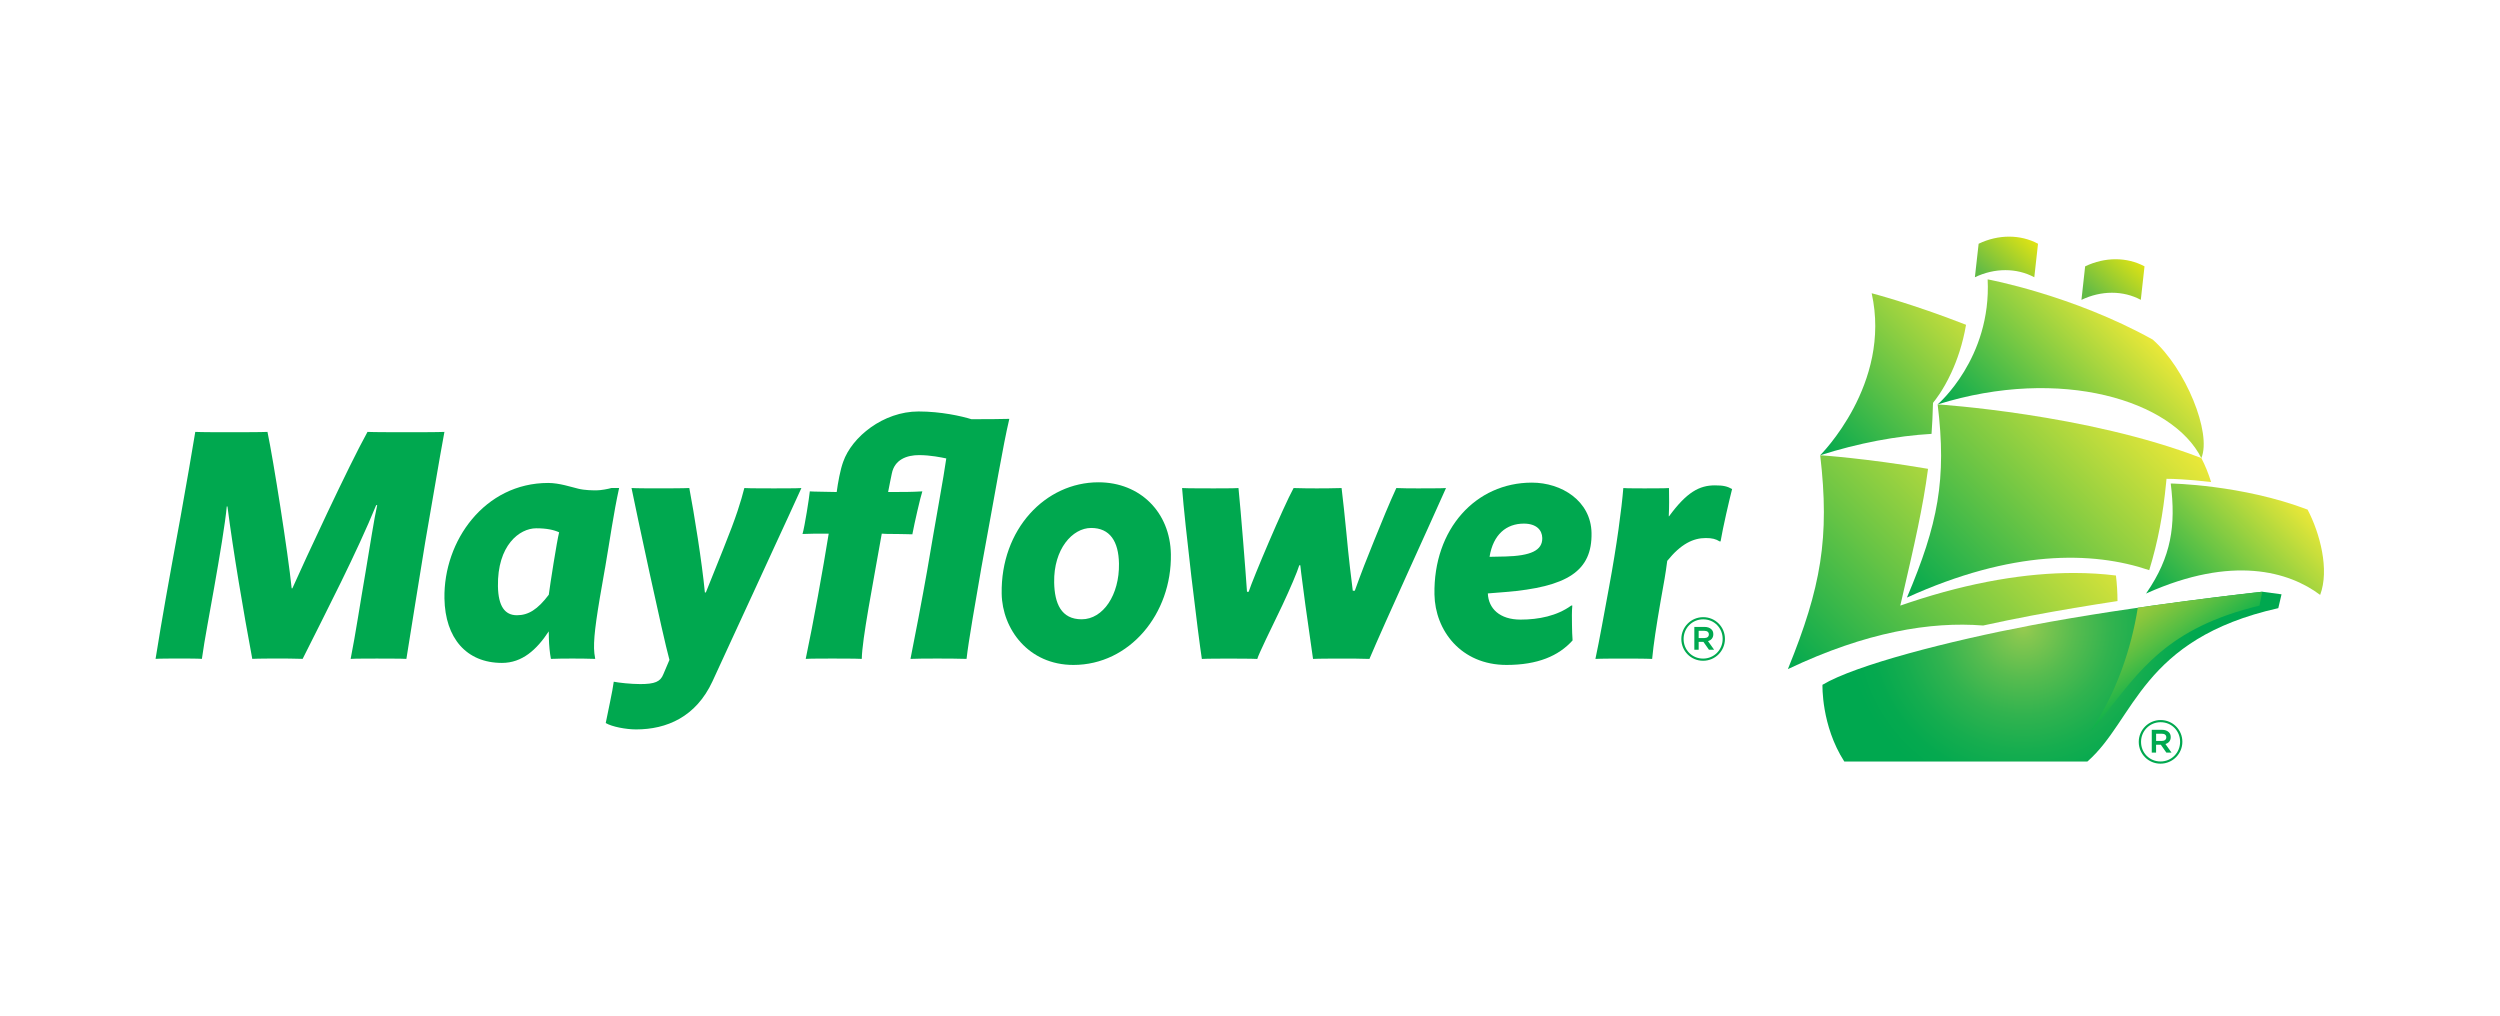
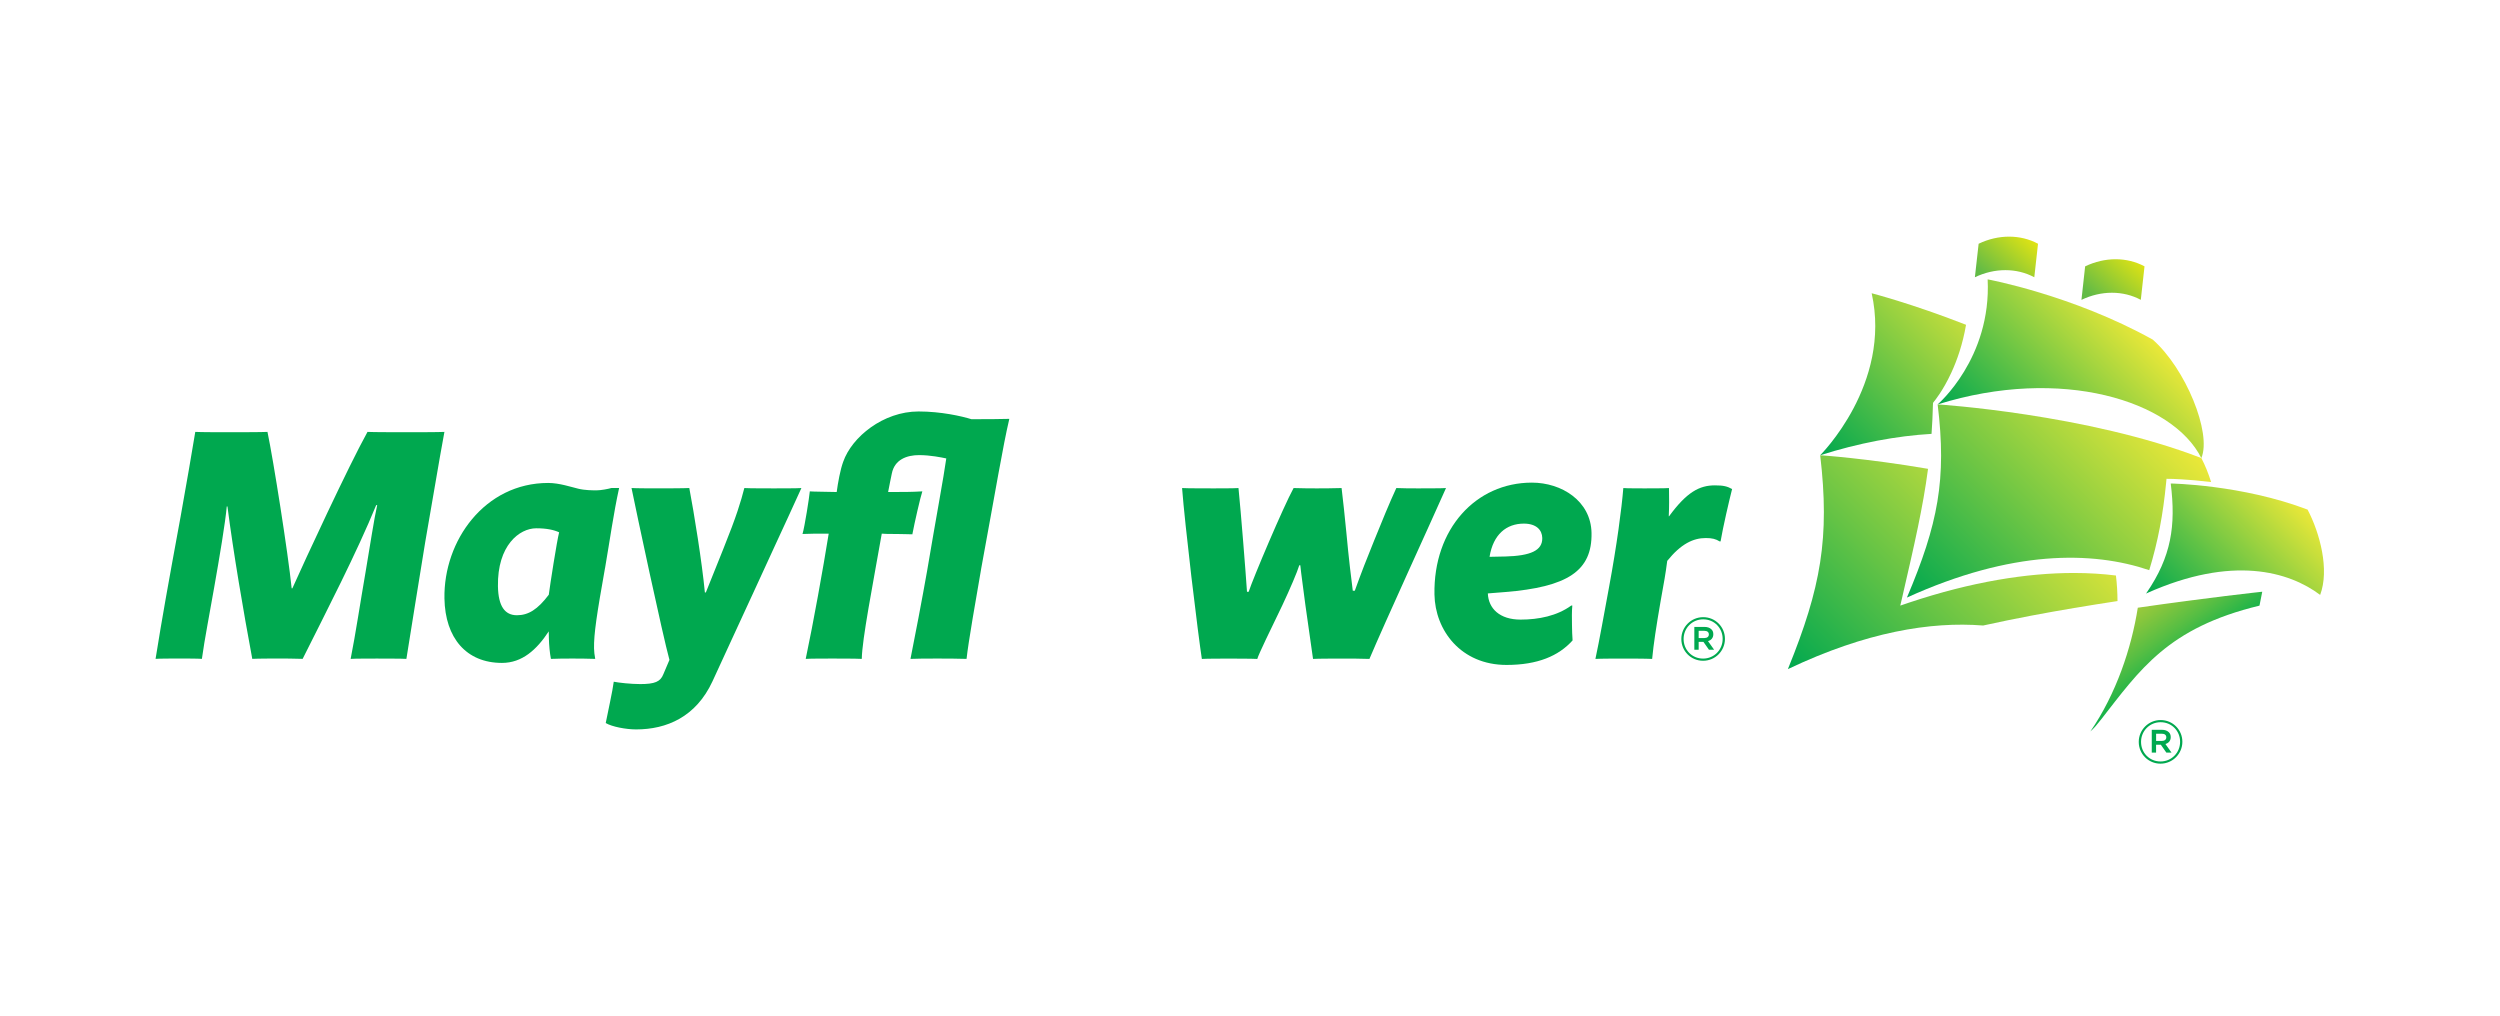
<svg xmlns="http://www.w3.org/2000/svg" width="320" height="130" viewBox="0 0 320 130" fill="none">
  <path d="M77.446 72.692C76.391 78.622 76.002 81.159 76.037 83.006C76.044 83.391 76.097 83.864 76.188 84.338C75.112 84.295 73.956 84.295 73.265 84.295C72.621 84.295 71.201 84.295 70.518 84.338C70.374 83.605 70.272 82.575 70.255 81.629L70.241 80.812C68.692 83.174 66.831 84.853 64.252 84.853C59.696 84.853 56.977 81.671 56.889 76.603C56.759 69.212 62.047 61.818 70.167 61.818C71.587 61.818 73.101 62.336 74.005 62.55C74.87 62.764 75.859 62.764 76.374 62.764C76.889 62.764 77.832 62.592 78.259 62.466H79.247C78.529 65.729 78.073 69.082 77.45 72.692H77.446ZM68.636 67.621C66.488 67.621 63.645 69.811 63.737 75.054C63.782 77.588 64.616 78.751 66.165 78.751C67.627 78.751 68.815 78.019 70.245 76.126C70.395 74.924 71.285 69.209 71.569 68.136C70.917 67.835 70.013 67.621 68.639 67.621H68.636Z" fill="#00A84F" />
  <path d="M96.164 76.431C94.552 79.953 93.017 83.223 91.194 87.218C89.081 91.774 85.328 93.365 81.417 93.365C80.127 93.365 78.315 93.022 77.534 92.548C77.849 90.915 78.41 88.466 78.561 87.26C79.206 87.39 80.758 87.562 81.96 87.562C83.807 87.562 84.532 87.26 84.904 86.314L85.689 84.467C84.816 81.289 81.448 65.515 80.835 62.466C81.396 62.508 83.457 62.508 84.231 62.508C84.704 62.508 87.669 62.508 88.23 62.466C88.843 65.69 89.856 71.963 90.224 75.832H90.35C91.131 73.852 91.629 72.65 92.575 70.288C94.306 65.992 94.832 64.187 95.274 62.47C95.918 62.512 98.284 62.512 99.058 62.512C99.833 62.512 102.065 62.512 102.58 62.47C100.264 67.583 98.231 71.879 96.164 76.435V76.431Z" fill="#00A84F" />
  <path d="M125.58 72.864C124.956 76.474 123.94 82.231 123.719 84.338C122.258 84.295 121.312 84.295 119.98 84.295C118.519 84.295 117.53 84.295 116.542 84.338C116.977 82.231 118.119 76.214 118.669 73.078C119.759 66.587 120.821 60.917 121.123 58.681C120.52 58.552 119.093 58.254 117.636 58.254C116.087 58.254 114.506 58.811 114.152 60.616C114.11 60.745 113.756 62.592 113.679 62.978C115.614 62.978 116.689 62.978 118.06 62.894C117.811 63.623 117.054 66.934 116.781 68.392C116.22 68.392 115.705 68.35 114.758 68.35C113.812 68.35 113.255 68.35 112.866 68.308C111.696 74.966 110.35 81.804 110.308 84.338C109.491 84.295 107.343 84.295 106.526 84.295C105.71 84.295 103.73 84.295 103.131 84.338C104.122 79.652 105.338 72.864 106.074 68.308C104.529 68.308 103.453 68.308 102.721 68.35C103.004 67.404 103.586 63.668 103.656 62.894C104 62.936 105.507 62.936 107.098 62.978C107.248 61.818 107.56 60.101 107.928 59.112C109.036 55.93 113.059 52.668 117.573 52.668C120.453 52.668 123.085 53.267 124.336 53.656C126.271 53.656 127.774 53.656 129.193 53.614C128.356 57.181 127.501 62.424 125.577 72.867L125.58 72.864Z" fill="#00A84F" />
-   <path d="M137.397 85.112C131.639 85.112 128.293 80.514 128.215 76C128.072 67.751 133.812 61.734 140.6 61.734C145.973 61.734 149.778 65.603 149.873 70.929C150.006 78.58 144.578 85.112 137.397 85.112ZM139.668 67.579C137.264 67.579 134.856 70.288 134.933 74.543C134.979 77.248 135.834 79.27 138.455 79.27C141.206 79.27 143.299 76.13 143.229 72.135C143.179 69.3 142.076 67.579 139.668 67.579Z" fill="#00A84F" />
  <path d="M175.287 84.341C174.471 84.299 172.582 84.299 172.021 84.299C171.59 84.299 168.541 84.299 168.068 84.341C167.921 83.353 167.483 80.3 167.087 77.423C166.838 75.447 166.544 73.428 166.439 72.352H166.309C166.067 73.169 165.114 75.405 164.122 77.511C162.671 80.518 161.094 83.742 160.933 84.344C160.281 84.302 157.79 84.302 157.232 84.302C156.63 84.302 154.439 84.302 153.837 84.344C153.644 83.139 153.048 78.499 152.491 73.772C151.986 69.43 151.475 64.744 151.306 62.47C151.906 62.512 154.66 62.512 155.347 62.512C156.034 62.512 157.926 62.512 158.526 62.47C158.838 65.564 159.444 73.169 159.615 75.748H159.829C160.404 73.985 164.245 64.919 165.58 62.47C166.481 62.512 168.201 62.512 168.545 62.512C168.804 62.512 170.865 62.512 171.723 62.47C171.923 64.015 172.133 66.205 172.34 68.227C172.607 71.192 173.006 74.5 173.157 75.618H173.413C174.152 73.554 175.014 71.322 175.88 69.216C176.868 66.766 177.856 64.359 178.729 62.47C179.374 62.512 180.877 62.512 181.522 62.512C182.079 62.512 184.7 62.512 185.089 62.47C183.229 66.678 177.267 79.659 175.287 84.341Z" fill="#00A84F" />
  <path d="M192.589 75.787L190.444 75.958C190.521 77.893 191.965 79.309 194.629 79.309C196.949 79.309 199.304 78.835 201.129 77.504H201.256C201.185 78.275 201.2 79.137 201.214 79.996C201.228 80.686 201.238 81.373 201.291 81.972C199.521 83.948 196.836 85.112 192.838 85.112C186.992 85.112 183.691 80.686 183.611 76.088C183.463 67.705 188.906 61.776 196.083 61.776C199.864 61.776 203.642 64.099 203.716 68.224C203.8 73.081 200.656 75.142 192.589 75.787ZM192.638 71.234C195.946 71.147 197.439 70.46 197.411 68.869C197.394 67.838 196.647 67.022 195.056 67.022C192.824 67.022 191.128 68.396 190.662 71.273L192.638 71.231V71.234Z" fill="#00A84F" />
  <path d="M220.236 69.296H220.106C219.63 68.995 219.157 68.869 218.34 68.869C216.749 68.869 215.172 69.601 213.406 71.791C213.178 73.554 213.02 74.371 212.551 76.992C212.004 80.171 211.657 82.407 211.475 84.341C210.655 84.299 208.507 84.299 207.82 84.299C207.087 84.299 204.813 84.299 204.214 84.341C204.729 81.933 205.356 78.412 205.945 75.229C206.965 69.731 207.574 65.088 207.785 62.47C208.128 62.512 210.15 62.512 210.49 62.512C210.921 62.512 213.283 62.512 213.627 62.47L213.634 62.855C213.648 63.756 213.665 64.702 213.602 66.079H213.644C215.908 62.985 217.531 62.126 219.507 62.126C220.622 62.126 221.098 62.256 221.708 62.596C221.305 64.187 220.548 67.453 220.233 69.3L220.236 69.296Z" fill="#00A84F" />
  <path d="M54.422 69.426C53.648 74.238 52.6 80.602 52.018 84.338C51.587 84.296 48.664 84.296 48.233 84.296C47.718 84.296 45.268 84.296 44.883 84.338C45.517 81.156 46.13 77.031 46.796 73.204C47.382 69.766 47.879 66.412 48.282 64.653H48.153C45.678 70.712 41.771 78.275 38.739 84.334C37.923 84.292 36.031 84.292 35.515 84.292C35.126 84.292 33.066 84.292 32.291 84.334C31.152 78.233 29.863 70.667 29.113 64.825H29.025C28.846 66.885 28.107 71.269 27.402 75.268C26.856 78.447 26.186 81.8 25.843 84.334C25.37 84.292 23.649 84.292 23.05 84.292C22.489 84.292 20.299 84.292 19.913 84.334C20.804 78.79 21.431 75.31 23.12 66.111C23.905 61.685 24.49 58.376 24.995 55.282C25.682 55.324 28.303 55.324 29.207 55.324C29.894 55.324 33.718 55.324 34.236 55.282C34.986 58.846 36.872 70.796 37.334 75.31H37.422C38.992 71.784 44.669 59.54 47.041 55.282C47.515 55.324 51.555 55.324 52.33 55.324C52.887 55.324 56.283 55.324 56.886 55.282C56.097 59.536 55.403 63.878 54.422 69.422V69.426Z" fill="#00A84F" />
  <path d="M247.424 51.749V51.574C247.441 51.525 247.623 51.311 247.743 51.157C247.862 51.003 248.033 50.768 248.24 50.456C248.657 49.833 249.218 48.904 249.775 47.691C250.504 46.114 251.229 44.057 251.653 41.572C244.802 38.888 239.574 37.535 239.574 37.535C242.163 49.17 232.982 58.271 232.982 58.271C237.881 56.712 242.763 55.794 247.238 55.534C247.325 54.322 247.385 53.071 247.417 51.756L247.424 51.749Z" fill="url(#paint0_linear_1615_1407)" />
  <path d="M275.558 43.472C265.286 37.756 254.419 35.758 254.419 35.758C254.92 45.879 248.016 51.767 248.016 51.767C263.835 46.812 278.119 51.308 281.771 58.636C283.134 55.415 279.742 47.159 275.558 43.475V43.472Z" fill="url(#paint1_linear_1615_1407)" />
  <path d="M277.31 61.289C277.31 61.289 277.688 61.292 277.856 61.296C277.874 61.296 279.942 61.327 283.022 61.702C282.689 60.633 282.276 59.599 281.774 58.632C267.122 52.969 248.019 51.763 248.019 51.763C249.193 61.334 248.068 67.099 244.087 76.487C257.513 70.386 267.785 70.509 275.102 72.98C276.23 69.293 276.872 65.816 277.261 61.828C277.275 61.688 277.313 61.285 277.313 61.285L277.31 61.289Z" fill="url(#paint2_linear_1615_1407)" />
  <path d="M295.368 65.228C286.933 62.021 277.853 61.888 277.853 61.888C278.529 67.306 277.923 71.252 274.765 75.874L274.685 75.986L274.814 75.92C285.738 71.041 292.985 73.148 296.98 76.147C298.189 72.93 296.966 68.273 295.368 65.224V65.228Z" fill="url(#paint3_linear_1615_1407)" />
  <path d="M271.04 76.933C271.037 75.839 270.97 74.746 270.84 73.666C269.162 73.456 267.367 73.341 265.465 73.341C259.458 73.341 252.375 74.458 244.357 77.136C244.15 77.206 243.236 77.518 243.236 77.518C243.236 77.518 243.46 76.565 243.506 76.361C245.037 69.72 246.144 64.93 246.789 60.01C238.904 58.66 232.985 58.271 232.985 58.271C234.222 68.82 233.09 75.201 228.888 85.55L228.85 85.652L228.927 85.61C238.855 80.896 247.129 79.533 253.84 80.066C255.894 79.614 257.954 79.193 259.963 78.811C263.593 78.121 267.406 77.49 271.04 76.936V76.933Z" fill="url(#paint4_linear_1615_1407)" />
-   <path d="M289.568 75.741C289.568 75.741 273.504 77.469 259.966 80.044C249.47 82.042 237.495 85.126 233.276 87.653C233.276 87.653 233.101 92.857 236.069 97.472H267.189C273.297 92.128 274.036 81.786 291.622 77.844L292.035 76.074L289.572 75.741H289.568Z" fill="url(#paint5_radial_1615_1407)" />
  <path d="M268.906 92.135C273.9 85.743 277.446 80.36 289.214 77.521L289.568 75.741C289.568 75.741 282.416 76.508 273.637 77.788C272.824 82.974 270.875 88.799 267.564 93.631C268.054 93.19 268.412 92.766 268.906 92.131V92.135Z" fill="url(#paint6_linear_1615_1407)" />
  <path d="M274.026 38.383C271.776 37.167 268.948 37.167 266.425 38.383C266.582 36.954 266.74 35.524 266.898 34.094C269.424 32.878 272.249 32.878 274.499 34.094C274.341 35.527 274.18 36.954 274.022 38.383H274.026Z" fill="url(#paint7_linear_1615_1407)" />
  <path d="M260.39 35.489C258.137 34.276 255.308 34.276 252.785 35.489C252.946 34.062 253.108 32.633 253.265 31.199C255.789 29.987 258.613 29.987 260.867 31.199C260.709 32.633 260.548 34.062 260.39 35.489Z" fill="url(#paint8_linear_1615_1407)" />
  <path d="M215.211 81.8V81.786C215.211 80.269 216.444 78.997 218.011 78.997C219.577 78.997 220.793 80.255 220.793 81.772V81.786C220.793 83.304 219.56 84.579 217.993 84.579C216.427 84.579 215.211 83.321 215.211 81.804V81.8ZM220.499 81.786V81.772C220.499 80.391 219.427 79.274 218.007 79.274C216.588 79.274 215.502 80.406 215.502 81.786V81.8C215.502 83.181 216.574 84.299 217.993 84.299C219.413 84.299 220.499 83.167 220.499 81.786ZM216.875 80.244H218.179C218.565 80.244 218.866 80.36 219.066 80.56C219.22 80.707 219.304 80.914 219.304 81.169V81.183C219.304 81.653 219.027 81.948 218.624 82.063L219.409 83.167H218.747L218.039 82.158H217.429V83.167H216.875V80.244ZM218.155 81.671C218.516 81.671 218.733 81.492 218.733 81.215V81.201C218.733 80.907 218.516 80.745 218.155 80.745H217.429V81.671H218.155Z" fill="#00A84F" />
  <path d="M273.76 94.97V94.956C273.76 93.439 274.994 92.166 276.56 92.166C278.127 92.166 279.343 93.424 279.343 94.942V94.956C279.343 96.473 278.109 97.749 276.543 97.749C274.976 97.749 273.76 96.491 273.76 94.974V94.97ZM279.052 94.956V94.942C279.052 93.561 277.979 92.443 276.56 92.443C275.141 92.443 274.054 93.575 274.054 94.956V94.97C274.054 96.351 275.127 97.469 276.546 97.469C277.965 97.469 279.052 96.337 279.052 94.956ZM275.425 93.414H276.728C277.114 93.414 277.415 93.53 277.615 93.729C277.769 93.877 277.853 94.083 277.853 94.339V94.353C277.853 94.823 277.576 95.117 277.173 95.233L277.958 96.337H277.296L276.588 95.327H275.978V96.337H275.425V93.414ZM276.707 94.84C277.068 94.84 277.286 94.662 277.286 94.385V94.371C277.286 94.076 277.068 93.915 276.707 93.915H275.982V94.84H276.707Z" fill="#00A84F" />
  <defs>
    <linearGradient id="paint0_linear_1615_1407" x1="253.637" y1="36.305" x2="232.333" y2="57.612" gradientUnits="userSpaceOnUse">
      <stop stop-color="#EBE838" />
      <stop offset="1" stop-color="#00A84F" />
    </linearGradient>
    <linearGradient id="paint1_linear_1615_1407" x1="273.707" y1="41.587" x2="255.771" y2="59.519" gradientUnits="userSpaceOnUse">
      <stop stop-color="#EBE838" />
      <stop offset="1" stop-color="#00A84F" />
    </linearGradient>
    <linearGradient id="paint2_linear_1615_1407" x1="273.539" y1="50.397" x2="245.766" y2="78.17" gradientUnits="userSpaceOnUse">
      <stop stop-color="#EBE838" />
      <stop offset="1" stop-color="#00A84F" />
    </linearGradient>
    <linearGradient id="paint3_linear_1615_1407" x1="293.287" y1="63.146" x2="277.565" y2="78.867" gradientUnits="userSpaceOnUse">
      <stop stop-color="#EBE838" />
      <stop offset="1" stop-color="#00A84F" />
    </linearGradient>
    <linearGradient id="paint4_linear_1615_1407" x1="261.207" y1="58.408" x2="231.408" y2="88.203" gradientUnits="userSpaceOnUse">
      <stop stop-color="#EBE838" />
      <stop offset="1" stop-color="#00A84F" />
    </linearGradient>
    <radialGradient id="paint5_radial_1615_1407" cx="0" cy="0" r="1" gradientUnits="userSpaceOnUse" gradientTransform="translate(259.009 80.23) scale(22.677)">
      <stop stop-color="#98CB4F" />
      <stop offset="0.07" stop-color="#86C74F" />
      <stop offset="0.29" stop-color="#57BC4F" />
      <stop offset="0.5" stop-color="#31B34F" />
      <stop offset="0.7" stop-color="#16AD4F" />
      <stop offset="0.87" stop-color="#05A94F" />
      <stop offset="1" stop-color="#00A84F" />
    </radialGradient>
    <linearGradient id="paint6_linear_1615_1407" x1="273.703" y1="77.742" x2="279.149" y2="85.522" gradientUnits="userSpaceOnUse">
      <stop stop-color="#9ACA3C" />
      <stop offset="0.17" stop-color="#87C63D" />
      <stop offset="0.52" stop-color="#57BE43" />
      <stop offset="1" stop-color="#0DB14B" />
    </linearGradient>
    <linearGradient id="paint7_linear_1615_1407" x1="274.79" y1="33.155" x2="269.305" y2="39.323" gradientUnits="userSpaceOnUse">
      <stop stop-color="#ECE70F" />
      <stop offset="1" stop-color="#62BB46" />
    </linearGradient>
    <linearGradient id="paint8_linear_1615_1407" x1="260.832" y1="30.26" x2="255.347" y2="36.431" gradientUnits="userSpaceOnUse">
      <stop stop-color="#ECE70F" />
      <stop offset="1" stop-color="#62BB46" />
    </linearGradient>
  </defs>
</svg>